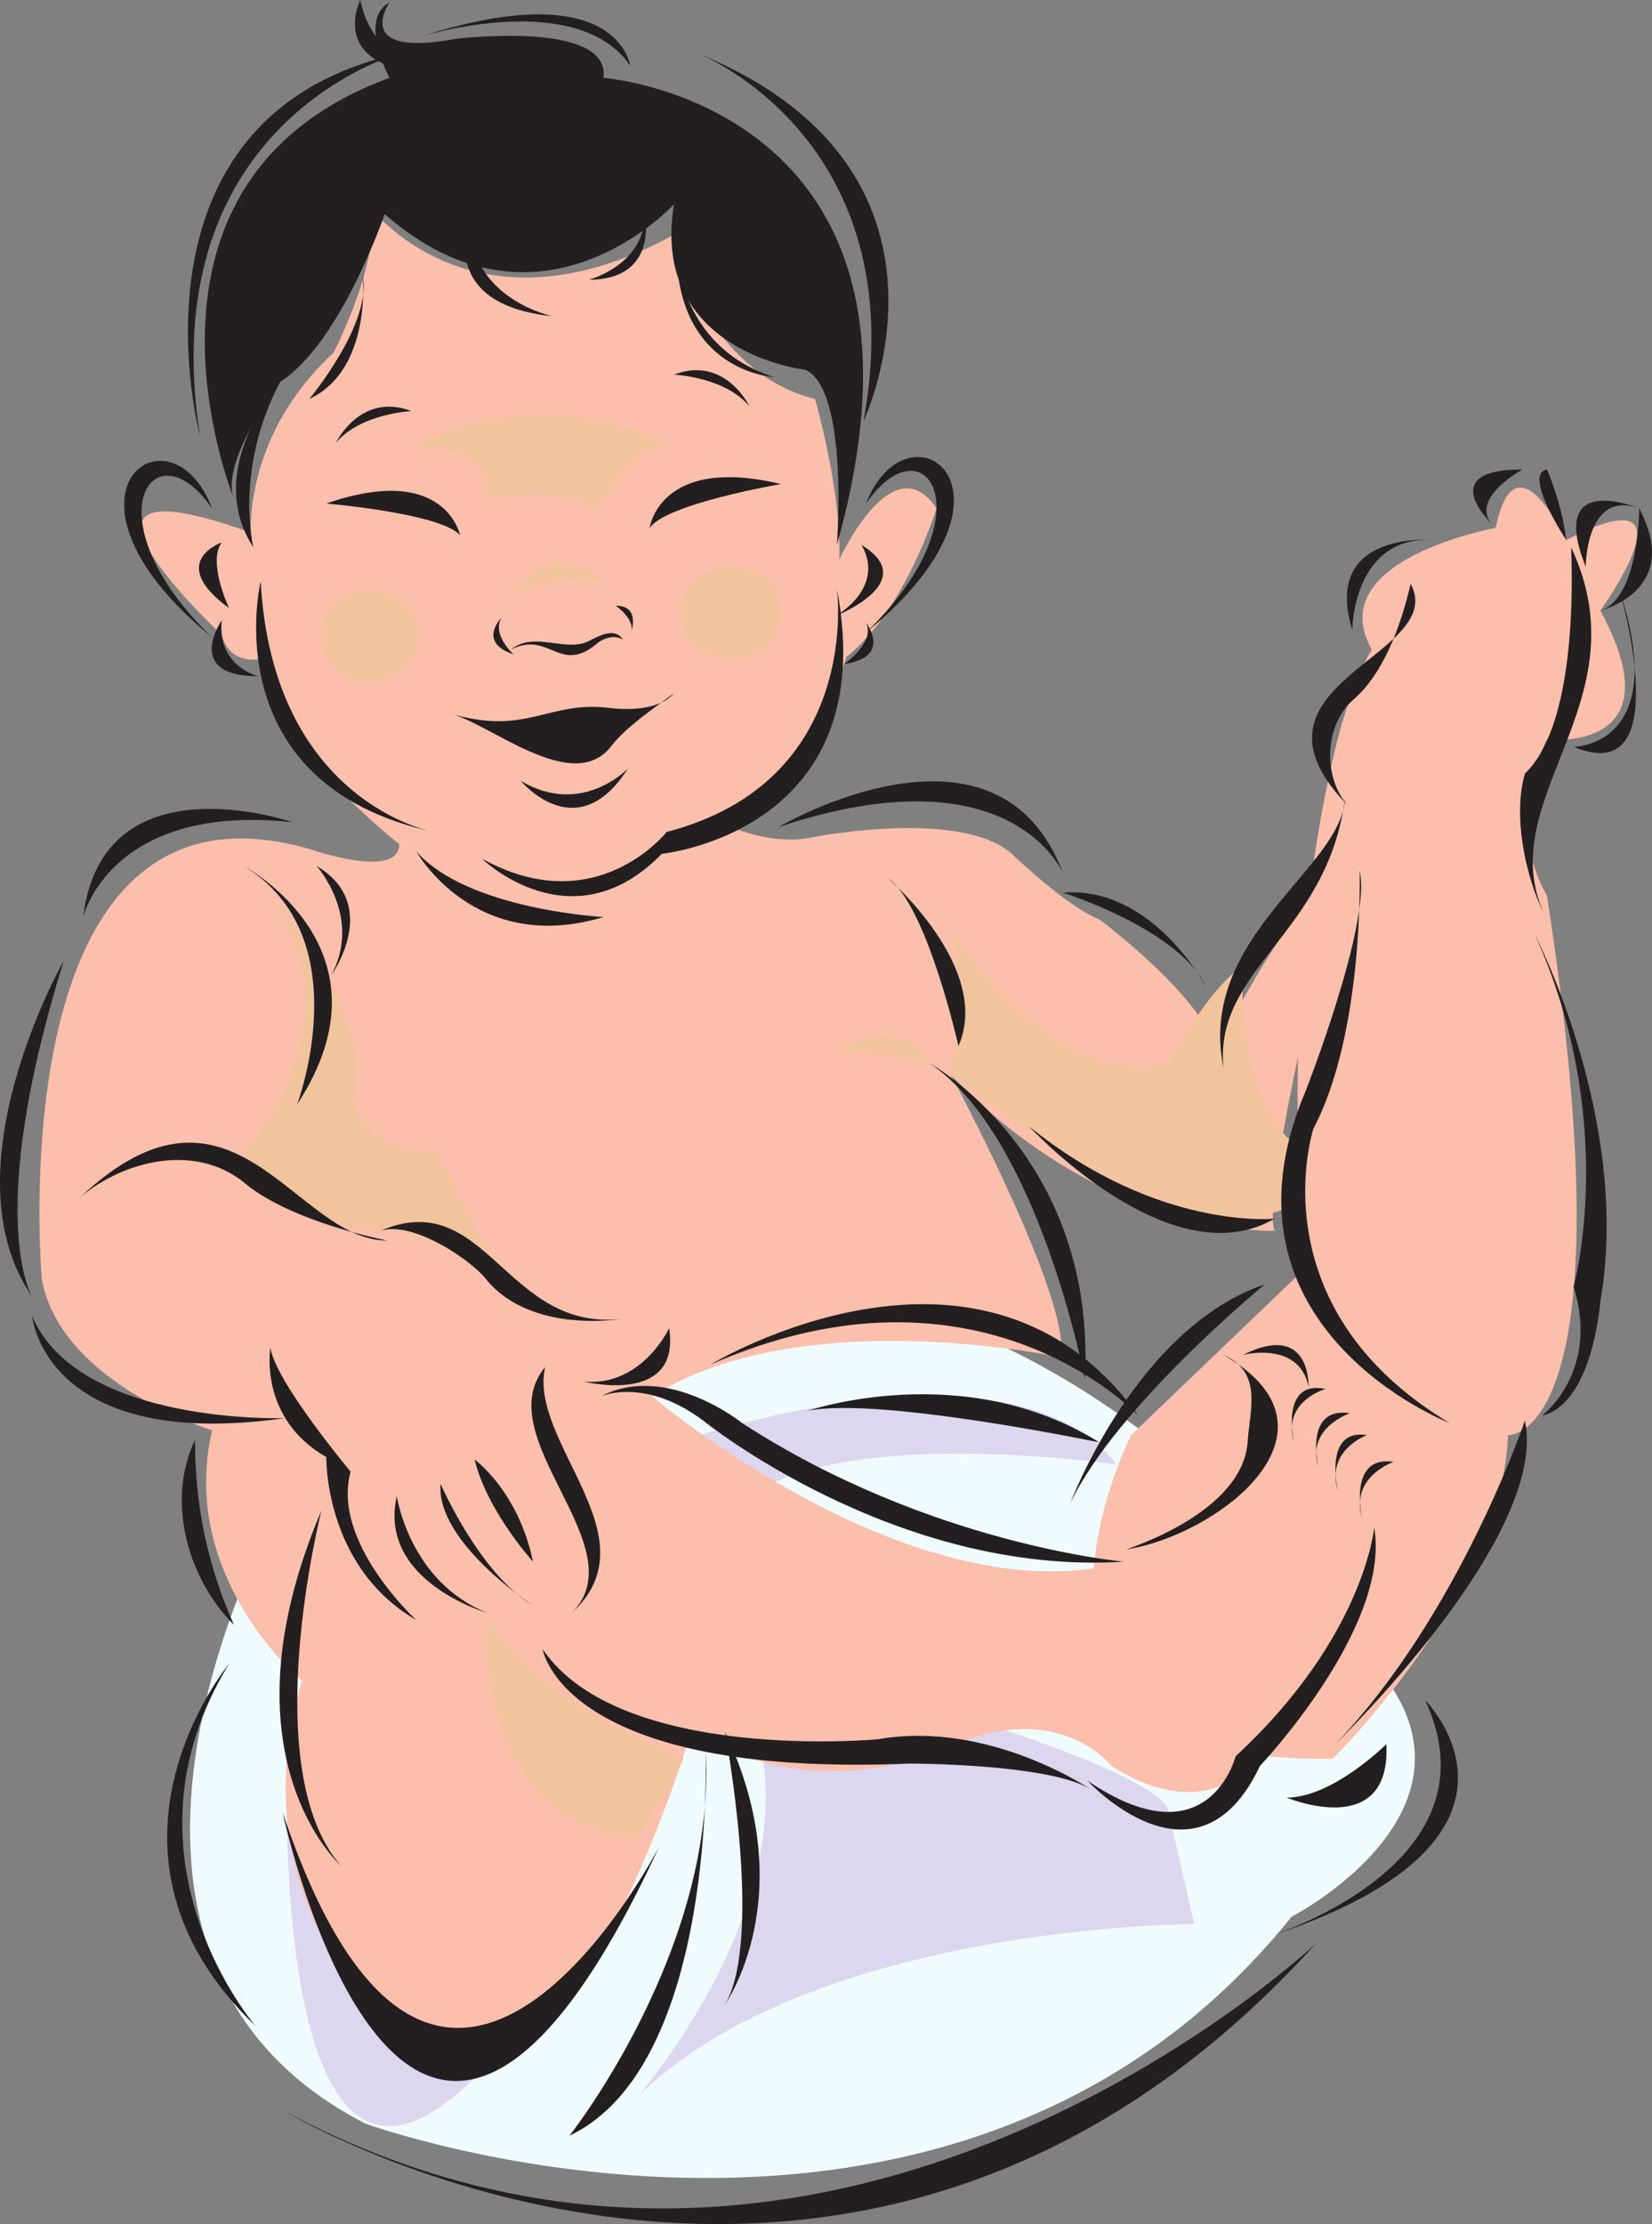
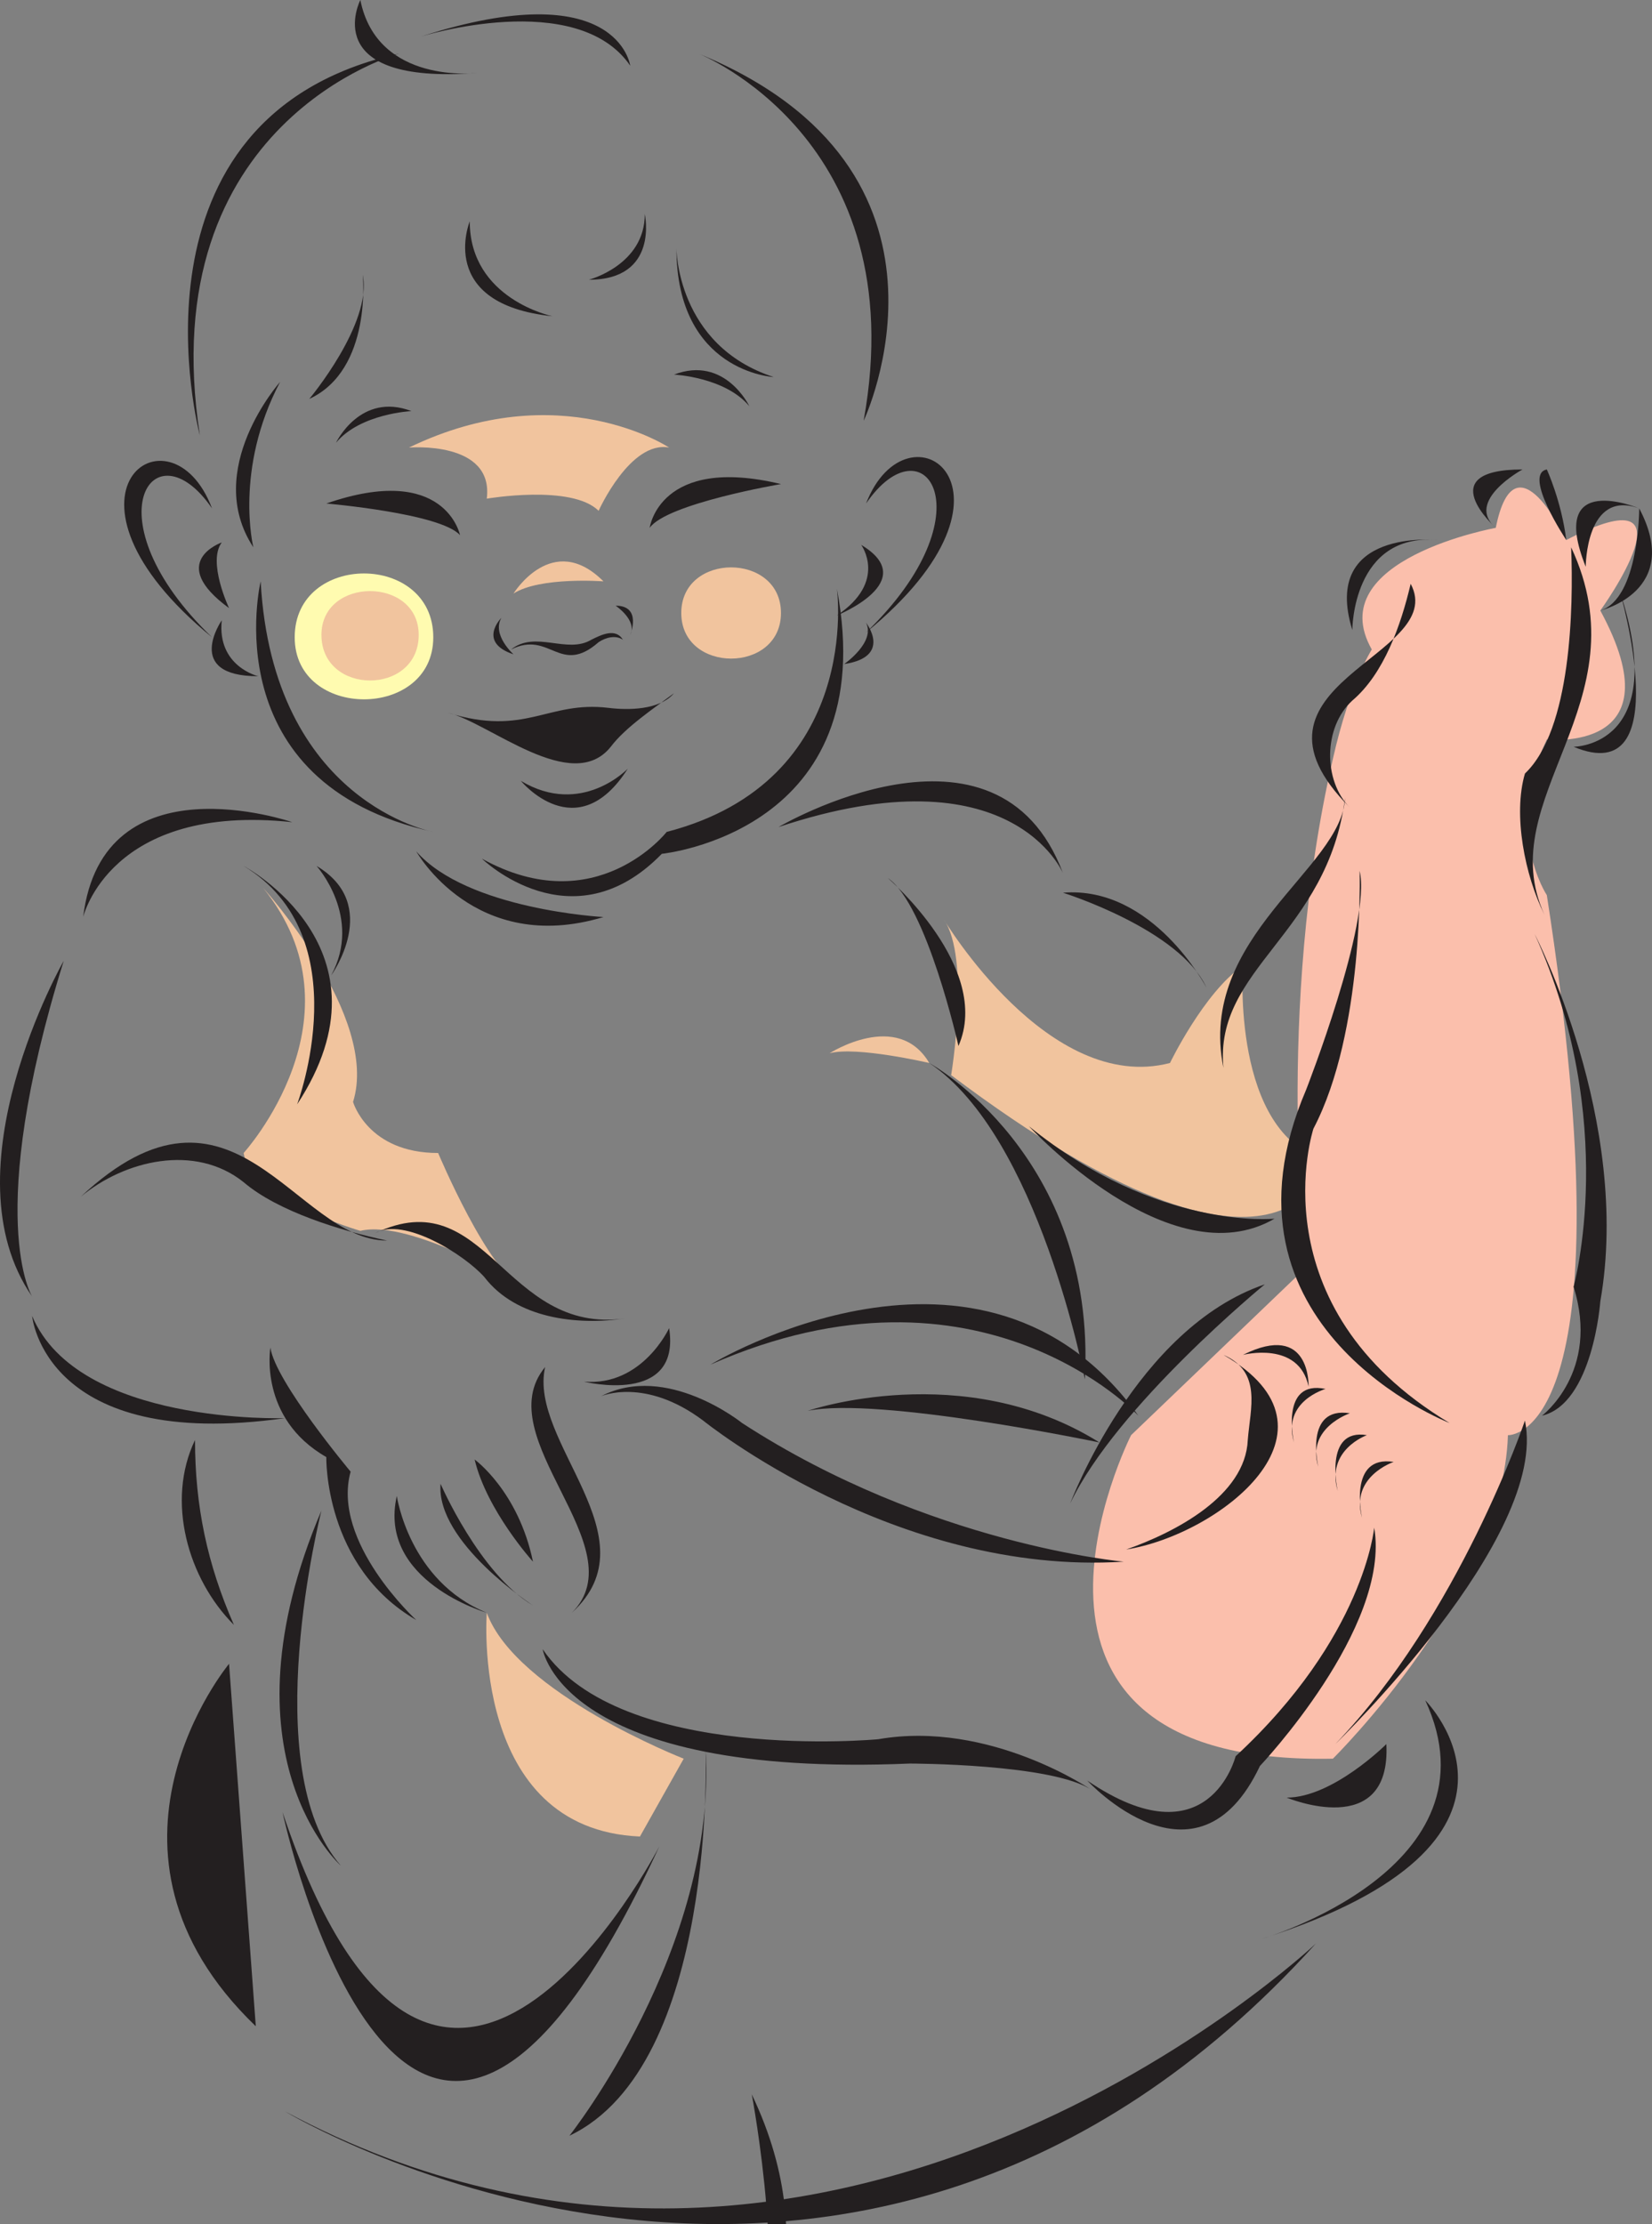
<svg xmlns="http://www.w3.org/2000/svg" width="509.599" height="685.742">
  <rect width="100%" height="100%" fill="#808080" stroke="none" />
-   <path fill="#f0fbff" fill-rule="evenodd" d="M82.656 471.75s-70.5 131.25 30 183c0 0 181.5 66 285.75-63.75 0 0 71.25-36.75 18.75-84.75 0 0-155.25-221.25-334.5-34.5" />
-   <path fill="#ddd6ef" fill-rule="evenodd" d="M196.656 646.5s69.75-79.5 24-138.75c0 0 127.5 31.5 139.5 49.5l8.25 36s-117.75 0-171.75 53.25m-108-109.5s-11.25 246 108.75 29.25c0 0-60.75 80.25-108.75-29.25m117.75-91.5s104.25-37.5 138 6c0 0-93.75-13.5-117.75 14.25l-20.25-20.25" />
  <path fill="#fffbb0" fill-rule="evenodd" d="M90.906 196.5c0-26.25 42.75-26.25 42.75 0 0 25.5-42.75 25.5-42.75 0" />
-   <path fill="#fbbfac" fill-rule="evenodd" d="M77.406 164.25s-2.25-30 25.5-55.5c0 0 16.5-32.25 10.5-45.75 0 0 31.5 43.5 93.75 9.75 0 0 10.5 42 44.25 50.25 0 0 8.25 28.5 7.5 49.5 0 0 16.5-36 30-15.75 0 0-9.75 31.5-27.75 45.75 0 0-13.5 43.5-42 49.5 0 0 16.5 9.75 32.25 6 0 0 46.5-9 61.5 6 0 0 16.5 15.75 26.25 19.5 0 0 32.25 24 36 40.5 0 0 18-38.25 39.75-60 0 0-26.25 102.75-21.75 115.5 0 0-51.75 2.25-99.75-48 0 0 37.5 69.75 33.75 87 0 0-79.5-17.25-126 12 0 0 81 69 146.25 51 0 0 49.5-5.25 36-51 0 0 9.75-37.5 38.25 24 0 0-14.25 131.25-78.75 90 0 0-15.75-20.25-48-6.75 0 0-39.75 21-81.75-3.75 0 0-39.75 135.75-86.25 97.5 0 0-55.5-41.25-33.75-113.25 0 0-38.25-31.5-27.75-77.25 0 0-46.5-14.25-52.5-46.5 0 0-14.25-160.5 82.5-132.75 0 0 27.75 9.75 27.75-1.5 0 0-42-32.25-39.75-57.75 0 0-12 4.5-15-6.75 0 0-61.5-57 9-31.5" />
  <path fill="#f1c49e" fill-rule="evenodd" d="M75.156 355.5s38.25-42 6-81.75c0 0 36 39.75 27.75 66 0 0 4.5 15.75 26.25 15.75 0 0 15.75 37.5 26.25 41.25 0 0-34.5-21-50.25-17.25 0 0-33.75-9.75-36-24m216-72s32.25 54 69.75 44.25c0 0 10.5-21.75 22.5-30 0 0-3.75 51.75 25.5 60 0 0-9.75 53.25-115.5-26.25 0 0 6-36-2.25-48m110.25 113.25s23.25 42.75 45.75 42c0 0-13.5 55.5-30 67.5 0 0 48-61.5-9.75-85.5l-6-24M210.156 189c0-18.75 30.75-18.75 30.75 0s-30.75 18.75-30.75 0m-111 6.75c0-18 30-18 30 0 0 18.75-30 18.75-30 0m51 301.5s-5.25 66.75 47.25 69l13.5-24s-51.75-20.25-60.75-45" />
  <path fill="#fbbfac" fill-rule="evenodd" d="M411.156 234c5.25-23.25 12-33.75 12-33.75-15.75-27.75 38.25-37.5 38.25-37.5 6-30 21.75 3.75 21.75 3.75 42-21.75 10.5 21.75 10.5 21.75 24 44.25-16.5 39.75-16.5 39.75-13.5 27.75 0 48 0 48 26.25 168.75-12 166.5-12 166.5-1.5 48-54 99.75-54 99.75-114 2.25-62.25-99.75-62.25-99.75l54-51.75s-9.75-78.75 8.25-156.75" />
  <path fill="#231f20" fill-rule="evenodd" d="M147.156 22.5s-30.75 3.75-36-22.5c0 0-13.5 26.25 36 22.5m-78.75 168.75s-12 17.25 11.25 17.25c0 0-12.75-3-11.25-17.25M208.656 76.5s0 30 30 39.75c0 0-30-1.5-30-39.75" />
-   <path fill="#231f20" fill-rule="evenodd" d="M72.156 153.75s-39.75-97.5 48-129.75c0 0-9.75-18 0-23.25 0 0-12 17.25 20.25 11.25 0 0 48-6 45.75 12 0 0 110.25 8.25 72 144 0 0 3.75-48-9.75-54 0 0-48-5.25-40.5-51 0 0-41.25 45-89.25 3 0 0-13.5 39.75-32.25 51.75 0 0-18.75 24.75-14.25 36" />
  <path fill="#231f20" fill-rule="evenodd" d="M61.656 134.25S35.406 36 123.156 16.5c0 0-76.5 21-61.5 117.75m68.25-123s48-15 64.5 9c0 0-3.75-28.5-64.5-9m85.5 5.25s66.75 26.25 51 113.25c0 0 36.75-77.25-51-113.25m51.75 138.75c12.75-33 54-4.5 0 39.75 38.25-36.75 18-66 0-39.75m-201.75 1.5c-12.75-33.75-54-4.5 0 39.75-38.25-36.75-18-66 0-39.75m46.5-72s3 29.25-16.5 38.25c0 0 19.5-23.25 16.5-38.25m-25.5 33s-24 27-8.25 51c0 0-6-24 8.25-51" />
  <path fill="#231f20" fill-rule="evenodd" d="M265.656 168s8.25 11.25-7.5 21.75c0 0 26.25-10.5 7.5-21.75m-197.25-.75s-17.25 6 2.25 20.25c0 0-6.75-14.25-2.25-20.25" />
  <path fill="#231f20" fill-rule="evenodd" d="M148.656 264.75s27.75 27 55.5-1.5c0 0 68.25-6.75 54-81.75 0 0 8.25 59.25-52.5 75 0 0-21.75 27.75-57 8.25m-3.75-196.5s-10.5 25.5 25.5 29.25c0 0-25.5-5.25-25.5-29.25m54-2.25s4.5 20.25-17.25 20.25c0 0 17.25-4.5 17.25-20.25m-57 99s-4.5-22.5-41.25-9.75c0 0 35.25 3 41.25 9.75m58.5-2.25s3-22.5 40.5-13.5c0 0-35.25 6-40.5 13.5m-96.75-26.25s7.5-15.75 23.25-9.75c0 0-15.75.75-23.25 9.75m127.5-11.25s-7.5-15.75-23.25-9.75c0 0 15.75.75 23.25 9.75" />
  <path fill="#231f20" fill-rule="evenodd" d="M267.156 192s8.25 10.5-6.75 12.75c0 0 9.75-6.75 6.75-12.75m-112.5-1.5s-7.5 7.5 3.75 11.25c0 0-6.75-6-3.75-11.25" />
  <path fill="#231f20" fill-rule="evenodd" d="M157.656 200.25c12-6 15 8.25 27-2.25 2.25-1.5 5.25-2.25 7.5-.75-2.25-3.75-6.75-1.5-9.75 0-7.5 4.5-17.25-3-24.75 3m-19.5 19.5c24 7.5 30.75-3.75 49.5-1.5 6 .75 15.75.75 20.25-4.5-6 4.5-15 10.5-19.5 16.5-12 15-37.5-7.5-50.25-10.5m51.75-33s6.75 4.5 4.5 9c0 0 3.75-9-4.5-9m-29.25 54s17.25 21 33-3.75c0 0-14.25 15-33 3.75m79.5 14.25s67.5-39.75 87.75 14.25c0 0-15.75-38.25-87.75-14.25m87.75 20.25s36 11.25 44.25 29.25c0 0-16.5-31.5-44.25-29.25m-54-4.5s32.25 27.75 21.75 51.75c0 0-9.75-43.5-21.75-51.75m-193.5-91.5s-15 62.25 53.25 77.25c0 0-49.5-9-53.25-77.25m206.25 148.5s51.75 28.5 48 97.5c0 0-14.25-75-48-97.5m-196.5-74.25s-58.5-20.25-64.5 29.25c0 0 8.25-35.25 64.5-29.25m-70.5 42.75s-36.75 64.5-9.75 103.5c0 0-15-24 9.75-103.5m-9.75 109.5s3.75 42 78 31.5c0 0-63.75 2.25-78-31.5m73.5 9.75s-3.75 21.75 17.25 33.75c0 0-.75 33.75 27.75 50.25 0 0-26.25-24-20.25-45.75 0 0-23.25-27.75-24.75-38.25m-58.5-46.5c47.25-44.25 66 13.5 94.5 13.5-14.25-3-33.75-9-44.25-18-15-12-36.75-6.75-50.25 4.5m66.75-28.5s19.5-51.75-16.5-73.5c0 0 48 25.5 16.5 73.5" />
  <path fill="#231f20" fill-rule="evenodd" d="M97.656 267s14.25 15.75 4.5 33.75c0 0 15.75-21.75-4.5-33.75m18 113.25c34.5-16.5 39.75 31.5 77.25 26.25-15 2.25-33.75 0-43.5-12.75-6-6.75-24.75-18.75-33.75-13.5m52.5 41.25c-18 21.75 28.5 55.5 8.25 75.75 25.5-23.25-13.5-52.5-8.25-75.75m-45.75 39.75s3.75 26.25 27.75 36c0 0-33.75-9.75-27.75-36m13.5-3.75s12 27.75 28.5 37.5c0 0-30-19.5-28.5-37.5m10.5-7.5s13.5 9.75 18 31.5c0 0-14.25-15.75-18-31.5m-86.25-6c-9 18.75-2.25 42.75 12 57-8.25-18.75-12-36.75-12-57m68.25-181.5s18 32.25 57.75 20.25c0 0-42-2.25-57.75-20.25m51.75 163.5s30 7.5 26.25-16.5c0 0-8.25 18-26.25 16.5m-75 149.25s-38.25-33.75-6-109.5c0 0-20.25 79.5 6 109.5" />
  <path fill="#231f20" fill-rule="evenodd" d="M87.156 558.75s38.25 179.25 116.25 10.5c0 0-68.25 132.75-116.25-10.5m80.25-50.25s6 39.75 113.25 35.25c0 0 44.25 0 56.25 8.25 0 0-31.5-21.75-66-15.75 0 0-79.5 7.5-103.5-27.75m18-78s13.5-6 31.5 7.5c0 0 59.25 48 129.75 43.5 0 0-60-5.25-117.75-42.75 0 0-23.25-18.75-43.5-8.25m162 47.25c15-5.25 36.75-16.5 37.5-33.75.75-9.75 4.5-21-7.5-26.25 40.5 23.25-1.5 55.5-30 60m-12 71.25s33.75 36.75 53.25-4.5c0 0 40.5-42.75 35.25-73.5 0 0-3 33.75-42.75 70.5 0 0-8.25 33-45.75 7.5" />
-   <path fill="#231f20" fill-rule="evenodd" d="M217.656 539.25s3.75 97.5-42 119.25c0 0 45.75-57.75 42-119.25m-147-26.25s-48 57.75 8.25 111.75c0 0-45-51.75-8.25-111.75m153 105s24-33.75 0-84c0 0 12 63.75 0 84" />
+   <path fill="#231f20" fill-rule="evenodd" d="M217.656 539.25s3.75 97.5-42 119.25c0 0 45.75-57.75 42-119.25m-147-26.25s-48 57.75 8.25 111.75m153 105s24-33.75 0-84c0 0 12 63.75 0 84" />
  <path fill="#231f20" fill-rule="evenodd" d="M87.906 651s175.5 105.75 318-51.75c0 0-150 141.75-318 51.75m332.25-183s-4.5-19.5 9.75-17.25c0 0-13.5 4.5-9.75 17.25m-7.5-8.25s-4.5-19.5 9-17.25c0 0-12.75 4.5-9 17.25m-6-7.5s-4.5-18.75 9.75-16.5c0 0-13.5 4.5-9.75 16.5m-7.5-7.5s-4.5-19.5 9.75-16.5c0 0-13.5 3.75-9.75 16.5" />
  <path fill="#231f20" fill-rule="evenodd" d="M383.406 417.75s17.25-4.5 20.25 9.75c0 0 .75-20.25-20.25-9.75m-164.25 3s84-51 132 15.75c0 0-48.75-52.5-132-15.75" />
  <path fill="#231f20" fill-rule="evenodd" d="M249.156 435s48-16.5 90 9.75c0 0-68.25-14.25-90-9.75m68.25-87.75s43.5 47.25 75.75 28.5c0 0-36 3.75-75.75-28.5m60-18c-8.25-40.5 36.75-61.5 37.5-83.25-5.25 42-40.5 52.5-37.5 83.25" />
  <path fill="#231f20" fill-rule="evenodd" d="M416.406 249c-38.25-38.25 30.75-46.5 18.75-69-3 12.75-8.25 27.75-18 36-9 8.25-9 24.75-.75 33m-86.25 214.5s20.25-54 60-67.5c0 0-45.75 37.5-60 67.5m117-24.75s-75.75-29.25-44.25-102.75c0 0 20.25-51.75 16.5-67.5 0 0 1.5 49.5-14.25 79.5 0 0-18 54.75 42 90.75m-35.25 99s66-63.75 58.5-99.75c0 0-20.25 60-58.5 99.75m-15 16.5s32.25 13.5 30.75-16.5c0 0-16.5 16.5-30.75 16.5" />
  <path fill="#231f20" fill-rule="evenodd" d="M389.406 597.75s74.25-21.75 50.25-73.5c0 0 43.5 43.5-50.25 73.5m86.25-161.25s18-13.5 9.75-39.75c0 0 14.25-51-12-108.75 0 0 30 57.75 20.25 113.25 0 0-2.25 31.5-18 35.25m.75-154.5c-16.5-36 30.75-65.25 8.25-113.25.75 18.75 0 56.25-14.25 69.75-3.75 12.75 0 31.5 6 43.5m-59.25-87.75s0-30 26.25-27.75c0 0-36-3.75-26.25 27.75m44.25-31.5s-20.25-18 8.25-18c0 0-18 9.75-8.25 18m15.75-18s4.5 9.75 6 21.75c0 0-13.5-20.25-6-21.75" />
  <path fill="#231f20" fill-rule="evenodd" d="M485.406 230.25s30 0 14.25-48c0 0 18 61.5-14.25 48" />
  <path fill="#231f20" fill-rule="evenodd" d="M493.656 188.25s25.5-6 12-31.5c0 0 0 27.75-12 31.5m-4.5-13.5s0-24 16.5-18c0 0-28.5-12-16.5 18" />
  <path fill="#f1c49e" fill-rule="evenodd" d="M255.906 324.75s21-13.5 30.75 3c0 0-22.5-5.25-30.75-3M126.156 138s26.25-2.25 24 15.75c0 0 26.25-4.5 34.5 3.75 0 0 9.75-21.75 21.75-19.5 0 0-33.75-22.5-80.25 0m32.25 45s12-19.5 27.75-3.75c0 0-19.5-1.5-27.75 3.75" />
</svg>